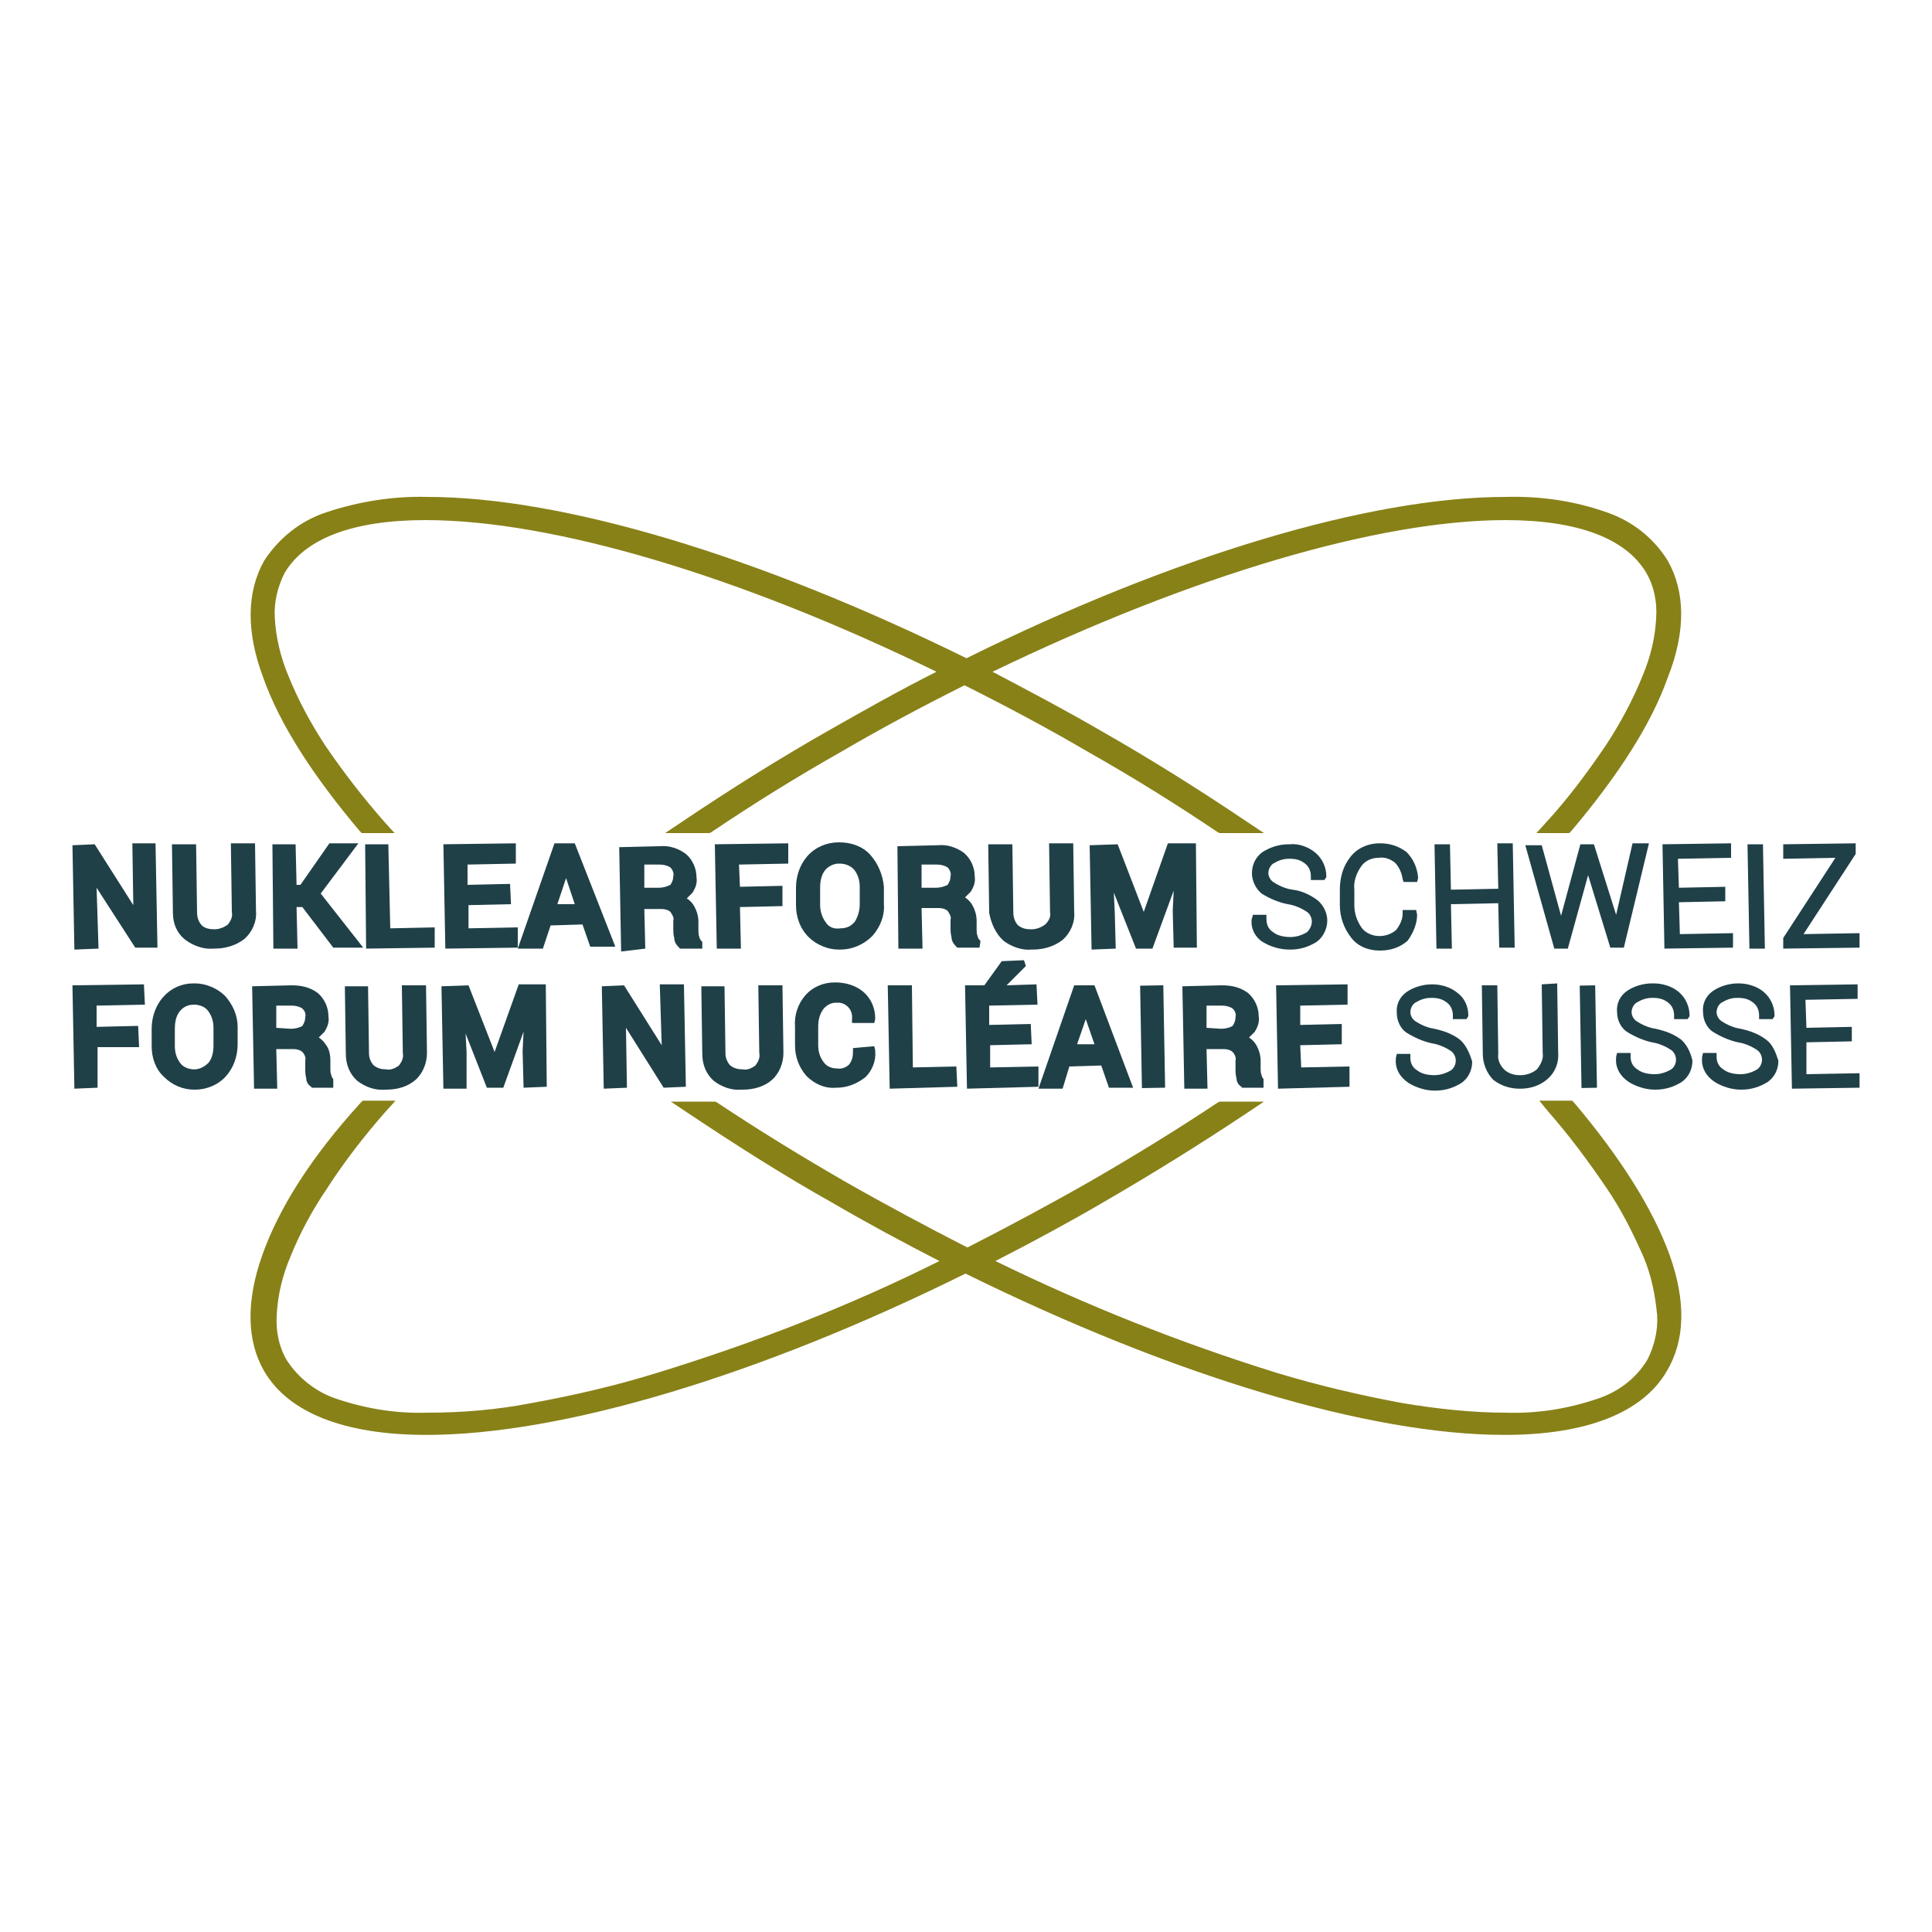
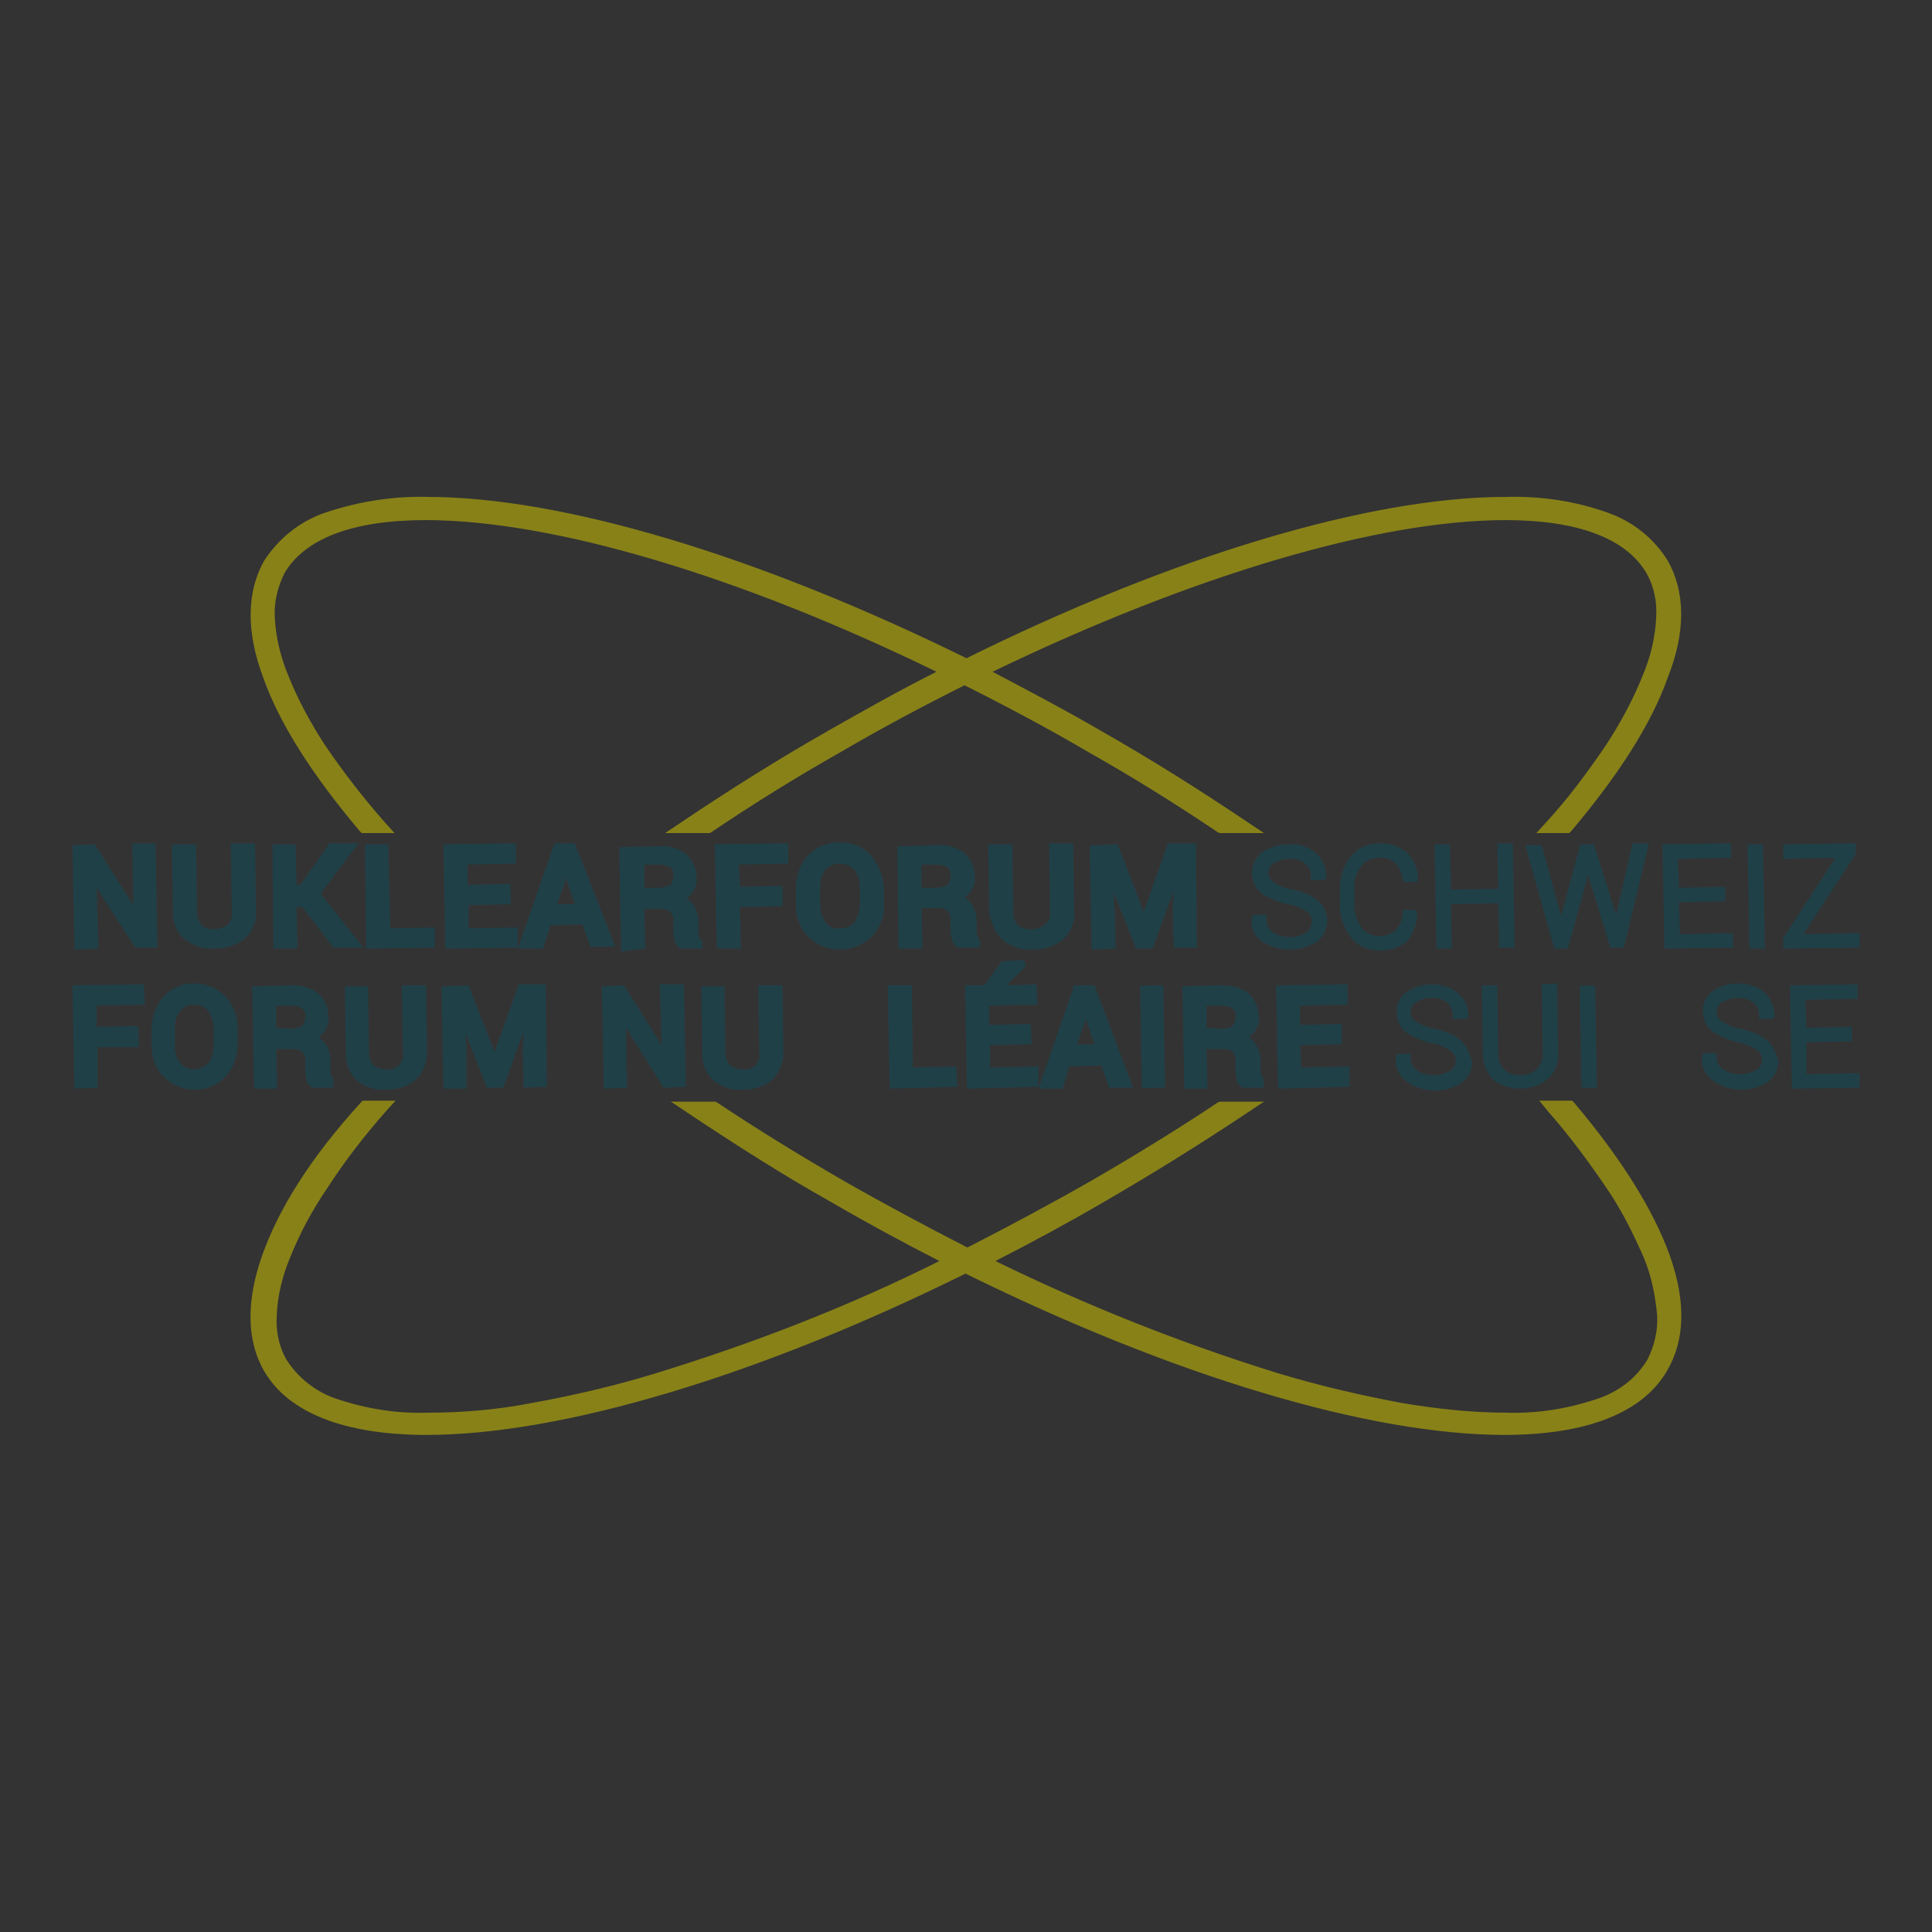
<svg xmlns="http://www.w3.org/2000/svg" xmlns:xlink="http://www.w3.org/1999/xlink" version="1.1" id="Ebene_1" x="0px" y="0px" viewBox="0 0 200 200" style="enable-background:new 0 0 200 200;" xml:space="preserve">
  <rect x="0" y="0" width="200" height="200" fill="#333333" stroke="none" />
  <style type="text/css">
	.st0{clip-path:url(#SVGID_00000179624838026794234950000018202392620038065561_);}
	.st1{fill:#FFFFFF;}
	.st2{fill:#204048;}
	.st3{fill:#888118;}
</style>
  <g>
    <defs>
      <rect id="SVGID_1_" width="200" height="200" />
    </defs>
    <clipPath id="SVGID_00000076565960003332431190000000548437050765240728_">
      <use xlink:href="#SVGID_1_" style="overflow:visible;" />
    </clipPath>
    <g id="favicon" style="clip-path:url(#SVGID_00000076565960003332431190000000548437050765240728_);">
-       <rect class="st1" width="200" height="200" />
      <g>
        <polygon class="st2" points="10.2,98.2 10,91.9 14,98.1 16.3,98.1 16.1,87.3 13.7,87.3 13.8,93.7 9.8,87.4 7.5,87.5 7.7,98.3         " />
        <path class="st2" d="M26.4,87.3l-2.5,0l0.1,7.1c0.1,0.5-0.1,0.9-0.4,1.3c-0.4,0.3-0.9,0.5-1.4,0.5c-0.5,0-1-0.1-1.3-0.4     c-0.3-0.3-0.5-0.8-0.5-1.3l-0.1-7.1l-2.5,0l0.1,7.1c0,1.1,0.4,2.1,1.3,2.8c0.8,0.6,1.9,1,2.9,0.9h0.1c1.1,0,2.2-0.3,3.1-1     c0.8-0.7,1.3-1.8,1.2-2.9L26.4,87.3z" />
        <polygon class="st2" points="30.8,98.2 30.7,93.9 31.3,93.9 34.5,98.1 37.6,98.1 33.2,92.5 37.1,87.3 34.1,87.3 31.1,91.6      30.7,91.6 30.6,87.4 28.2,87.4 28.3,98.2    " />
        <polygon class="st2" points="40.4,96.1 40.2,87.4 37.8,87.4 37.9,98.2 45,98.1 45,96    " />
        <polygon class="st2" points="53.6,98.1 53.6,96 48.5,96.1 48.5,93.7 52.9,93.6 52.8,91.5 48.4,91.6 48.4,89.5 53.4,89.4      53.4,87.3 45.9,87.4 46.1,98.2    " />
        <path class="st2" d="M59.5,87.3l-2.1,0l-3.8,10.9l2.6,0l0.8-2.4l3.3-0.1l0.8,2.3l2.6,0L59.5,87.3z M59.5,93.6l-1.8,0l0.9-2.7     L59.5,93.6z" />
        <path class="st2" d="M66.8,98.2l-0.1-4.1l1.8,0c0.3,0,0.7,0.1,0.9,0.3c0.2,0.3,0.4,0.6,0.3,0.9l0,0.8c0,0.3,0,0.7,0.1,1     c0,0.4,0.2,0.7,0.5,1l0.1,0.1l2.3,0l0-0.7l-0.1-0.1c-0.1-0.1-0.2-0.3-0.2-0.4c-0.1-0.2-0.1-0.5-0.1-0.8l0-0.8     c0-0.6-0.2-1.2-0.5-1.7c-0.2-0.3-0.4-0.5-0.7-0.7c0.2-0.2,0.4-0.4,0.6-0.6c0.3-0.5,0.5-1,0.4-1.6c0-0.9-0.4-1.8-1.1-2.4     c-0.8-0.6-1.8-0.9-2.7-0.8h-0.1l-4.1,0.1l0.2,10.8L66.8,98.2z M69.4,89.8c0.2,0.2,0.4,0.6,0.3,0.9c0,0.3-0.1,0.6-0.3,0.9     c-0.4,0.2-0.8,0.3-1.2,0.3l-1.5,0l0-2.4l1.6,0C68.7,89.5,69.1,89.6,69.4,89.8z" />
        <polygon class="st2" points="74,87.4 74.2,98.2 76.7,98.2 76.6,93.9 81,93.8 81,91.7 76.6,91.8 76.5,89.5 81.6,89.4 81.6,87.3         " />
        <path class="st2" d="M90.1,88.5c-0.8-0.9-2-1.3-3.2-1.3h-0.1c-1.2,0-2.4,0.5-3.2,1.4c-0.8,0.9-1.2,2.1-1.2,3.3l0,1.8     c0,1.2,0.4,2.4,1.3,3.3c0.8,0.8,2,1.3,3.1,1.3H87c1.2,0,2.4-0.5,3.3-1.4c0.8-0.9,1.3-2.1,1.2-3.3l0-1.8     C91.4,90.6,90.9,89.4,90.1,88.5z M85.5,95.5c-0.4-0.5-0.6-1.2-0.6-1.8l0-1.8c0-0.6,0.1-1.3,0.5-1.8c0.3-0.4,0.9-0.7,1.4-0.7h0.1     l0,0c0.6,0,1.1,0.2,1.5,0.6c0.4,0.5,0.6,1.1,0.6,1.8l0,1.8c0,0.7-0.2,1.3-0.5,1.8c-0.4,0.5-0.9,0.7-1.5,0.7     C86.4,96.2,85.8,96,85.5,95.5z" />
        <path class="st2" d="M101.5,97.4l-0.1-0.1c-0.1-0.1-0.2-0.3-0.2-0.4c-0.1-0.2-0.1-0.5-0.1-0.8l0-0.8c0-0.6-0.2-1.2-0.5-1.7     c-0.2-0.3-0.4-0.5-0.7-0.7c0.2-0.2,0.4-0.4,0.6-0.6c0.3-0.5,0.5-1,0.4-1.6c0-0.9-0.4-1.8-1.1-2.4c-0.8-0.6-1.8-0.9-2.7-0.8H97     l-4.1,0.1L93,98.2l2.5,0l-0.1-4.2l1.8,0h0c0.3,0,0.7,0.1,0.9,0.3c0.2,0.3,0.4,0.6,0.3,0.9l0,0.8c0,0.3,0,0.7,0.1,1     c0,0.4,0.2,0.7,0.5,1l0.1,0.1l2.3,0L101.5,97.4z M95.4,91.9l0-2.4l1.6,0c0.4,0,0.8,0.1,1.1,0.3c0.2,0.2,0.4,0.6,0.3,0.9     c0,0.3-0.1,0.6-0.3,0.9c-0.4,0.2-0.8,0.3-1.2,0.3L95.4,91.9z" />
        <path class="st2" d="M103.9,97.4c0.8,0.6,1.9,1,2.9,0.9h0.1c1.1,0,2.2-0.3,3.1-1c0.8-0.7,1.3-1.8,1.2-2.9l-0.1-7.1l-2.5,0     l0.1,7.1c0.1,0.5-0.1,0.9-0.5,1.3c-0.4,0.3-0.9,0.5-1.4,0.5h-0.1c-0.5,0-0.9-0.1-1.3-0.4c-0.3-0.3-0.5-0.8-0.5-1.3l-0.1-7.1     l-2.5,0l0.1,7.1C102.6,95.6,103.1,96.7,103.9,97.4z" />
        <polygon class="st2" points="123.8,87.3 120.9,87.3 118.4,94.4 115.7,87.4 112.8,87.5 113,98.3 115.5,98.2 115.4,94.4      115.3,92.4 117.6,98.2 119.3,98.2 121.5,92.2 121.4,94.3 121.5,98.1 123.9,98.1    " />
        <path class="st2" d="M130.7,97.5c0.8,0.5,1.8,0.8,2.8,0.8l0.1,0c1,0,1.9-0.3,2.7-0.8c0.7-0.5,1.1-1.4,1.1-2.2     c0-0.8-0.4-1.6-1-2.1c-0.8-0.6-1.7-1-2.6-1.1c-0.7-0.1-1.4-0.4-2-0.8c-0.3-0.2-0.5-0.6-0.5-0.9c0-0.4,0.2-0.8,0.5-1     c0.5-0.3,1-0.5,1.6-0.5h0.1c0.6,0,1.1,0.1,1.6,0.5c0.4,0.3,0.6,0.8,0.6,1.3l0,0.4l1.4,0l0.2-0.3v-0.1c0-0.9-0.4-1.8-1.1-2.4     c-0.7-0.6-1.7-1-2.7-0.9h-0.1c-1,0-1.9,0.3-2.7,0.8c-0.7,0.5-1.1,1.3-1.1,2.2c0,0.8,0.4,1.6,1,2.1c0.8,0.5,1.7,0.9,2.7,1.1     c0.7,0.1,1.4,0.4,2,0.8c0.3,0.2,0.5,0.6,0.5,1c0,0.4-0.2,0.8-0.5,1.1c-0.5,0.3-1.1,0.5-1.7,0.5c-0.6,0-1.3-0.1-1.8-0.5     c-0.5-0.3-0.7-0.8-0.7-1.4l0-0.4l-1.4,0l-0.1,0.4V95C129.4,96,129.9,97,130.7,97.5z" />
        <path class="st2" d="M146.7,94.7L146.7,94.7l-0.1-0.5l-1.4,0l0,0.4c0,0.6-0.3,1.2-0.7,1.7c-0.5,0.4-1.1,0.6-1.7,0.6     c-0.7,0-1.4-0.3-1.8-0.8c-0.5-0.7-0.8-1.5-0.8-2.4l0-1.6c-0.1-0.8,0.2-1.7,0.7-2.4c0.4-0.6,1.1-0.9,1.8-0.9     c0.6-0.1,1.2,0.1,1.7,0.5c0.4,0.4,0.7,1,0.8,1.7l0.1,0.3l1.4,0l0.1-0.4l0-0.1c-0.1-1-0.5-1.9-1.2-2.6c-0.8-0.6-1.7-0.9-2.7-0.9     h-0.1c-1.2,0-2.3,0.5-3,1.4c-0.8,1-1.1,2.2-1.1,3.4l0,1.6c0,1.2,0.4,2.4,1.2,3.4c0.7,0.9,1.8,1.3,2.9,1.3l0.1,0c1,0,2-0.3,2.8-1     C146.3,96.6,146.7,95.6,146.7,94.7z" />
        <polygon class="st2" points="150.3,98.2 150.2,93.6 155.1,93.5 155.2,98.1 156.8,98.1 156.6,87.3 155,87.3 155.1,92 150.2,92.1      150.1,87.4 148.5,87.4 148.7,98.2    " />
        <polygon class="st2" points="170.7,87.3 169,87.3 167.3,94.7 165,87.4 163.6,87.4 161.6,94.8 159.6,87.5 157.9,87.5 160.9,98.2      162.3,98.2 164.4,90.6 166.7,98.1 168.1,98.1    " />
        <polygon class="st2" points="179.4,98.1 179.4,96.6 173.9,96.7 173.8,93.4 178.6,93.3 178.6,91.8 173.8,91.9 173.7,88.9      179.2,88.8 179.2,87.3 172.1,87.4 172.3,98.2    " />
        <polygon class="st2" points="182.7,98.2 182.5,87.4 180.9,87.4 181.1,98.2    " />
        <polygon class="st2" points="192.5,96.6 186.7,96.7 192.1,88.4 192.1,87.3 184.6,87.4 184.6,88.9 190,88.8 184.6,97.1      184.6,98.2 192.5,98.1    " />
        <polygon class="st2" points="14.9,101.9 7.5,102 7.7,112.7 10.1,112.6 10.1,108.4 14.4,108.4 14.3,106.2 10,106.3 10,104.1      15,104    " />
        <path class="st2" d="M23.3,103.1c-0.8-0.8-2-1.3-3.1-1.3H20c-1.2,0-2.3,0.5-3.1,1.4c-0.8,0.9-1.2,2.1-1.2,3.3l0,1.8     c0,1.2,0.4,2.4,1.3,3.2c0.8,0.8,1.9,1.3,3.1,1.3l0.1,0c1.2,0,2.4-0.5,3.2-1.4c0.8-0.9,1.2-2.1,1.2-3.3l0-1.8     C24.6,105.1,24.1,104,23.3,103.1z M20.1,104L20.1,104c0.5,0,1.1,0.2,1.4,0.6c0.4,0.5,0.6,1.1,0.6,1.8l0,1.8     c0,0.6-0.1,1.3-0.5,1.8c-0.4,0.4-0.9,0.7-1.5,0.7c-0.5,0-1.1-0.2-1.4-0.6c-0.4-0.5-0.6-1.1-0.6-1.8l0-1.8c0-0.6,0.1-1.3,0.5-1.8     C19,104.2,19.5,104,20.1,104L20.1,104z" />
        <path class="st2" d="M34.5,111.7c-0.1-0.1-0.2-0.3-0.2-0.4c-0.1-0.2-0.1-0.5-0.1-0.7l0-0.8c0-0.6-0.1-1.2-0.5-1.7     c-0.2-0.3-0.4-0.5-0.7-0.7c0.2-0.2,0.4-0.4,0.6-0.6c0.3-0.5,0.5-1,0.4-1.6c0-0.9-0.4-1.8-1.1-2.4c-0.8-0.6-1.7-0.8-2.7-0.8h-0.1     l-4,0.1l0.2,10.6l2.4,0l-0.1-4.1l1.8,0c0.3,0,0.7,0.1,0.9,0.3c0.2,0.2,0.4,0.6,0.3,0.9l0,0.8c0,0.3,0,0.7,0.1,1     c0,0.4,0.2,0.7,0.5,0.9l0.1,0.1l2.2,0l0-0.7L34.5,111.7z M28.6,106.4l0-2.3l1.6,0c0.4,0,0.8,0.1,1.1,0.3c0.2,0.2,0.4,0.5,0.3,0.9     c0,0.3-0.1,0.6-0.3,0.9c-0.3,0.2-0.8,0.3-1.2,0.3L28.6,106.4z" />
        <path class="st2" d="M41.6,102l0.1,7c0.1,0.5-0.1,0.9-0.4,1.3c-0.4,0.3-0.9,0.5-1.3,0.4c-0.5,0-0.9-0.1-1.3-0.4     c-0.3-0.3-0.5-0.8-0.5-1.2l-0.1-7l-2.4,0l0.1,7c0,1.1,0.4,2.1,1.2,2.8c0.8,0.6,1.8,1,2.9,0.9H40c1.1,0,2.2-0.3,3-1     c0.8-0.7,1.2-1.8,1.2-2.8l-0.1-7L41.6,102z" />
        <polygon class="st2" points="53.7,101.9 51.2,108.9 48.5,102 45.7,102.1 45.9,112.7 48.3,112.7 48.3,108.9 48.2,107 50.4,112.6      52.1,112.6 54.2,106.8 54.1,108.8 54.2,112.6 56.6,112.5 56.5,101.9    " />
        <polygon class="st2" points="68.3,101.9 68.5,108.2 64.6,102 62.3,102.1 62.5,112.7 64.9,112.6 64.8,106.4 68.7,112.6 71,112.5      70.8,101.9    " />
        <path class="st2" d="M78.5,102l0.1,7c0.1,0.5-0.1,0.9-0.4,1.3c-0.4,0.3-0.9,0.5-1.3,0.4c-0.5,0-0.9-0.1-1.3-0.4     c-0.3-0.3-0.5-0.8-0.5-1.2l-0.1-7l-2.4,0l0.1,7c0,1.1,0.4,2.1,1.2,2.8c0.8,0.6,1.8,1,2.9,0.9h0.1c1.1,0,2.2-0.3,3-1     c0.8-0.7,1.2-1.8,1.2-2.8l-0.1-7L78.5,102z" />
-         <path class="st2" d="M88.3,108.5l0,0.4c0,0.5-0.1,0.9-0.4,1.3c-0.3,0.3-0.8,0.5-1.3,0.4c-0.5,0-1-0.2-1.3-0.6     c-0.4-0.5-0.6-1.1-0.6-1.8l0-1.9c0-0.6,0.1-1.2,0.5-1.8c0.3-0.4,0.8-0.7,1.3-0.7c0.1,0,0.3,0,0.4,0c0.8,0.1,1.4,0.8,1.3,1.7     l0,0.4l2.3,0l0.1-0.4v-0.1c0-1-0.4-2-1.2-2.7c-0.8-0.7-1.9-1-2.9-1h-0.1c-1.2,0-2.3,0.5-3,1.3c-0.8,0.9-1.2,2.1-1.1,3.3l0,1.9     c0,1.2,0.4,2.3,1.2,3.2c0.8,0.8,1.9,1.3,3,1.2l0.1,0c1.1,0,2.1-0.4,3-1.1c0.7-0.7,1.1-1.7,1-2.7v-0.1l-0.1-0.4L88.3,108.5z" />
        <polygon class="st2" points="94.5,110.5 94.4,102 91.9,102 92.1,112.7 99.1,112.5 99,110.4    " />
        <polygon class="st2" points="107.5,110.4 102.5,110.5 102.5,108.2 106.8,108.1 106.7,106 102.4,106.1 102.4,104.1 107.4,104      107.3,101.9 104.2,102 106.2,100 106,99.4 103.7,99.5 101.9,102 99.9,102 100.1,112.7 107.5,112.5    " />
        <path class="st2" d="M111.2,102l-3.7,10.7l2.5,0l0.7-2.3l3.3-0.1l0.8,2.3l2.5,0l-4-10.6L111.2,102z M113.3,108.1l-1.8,0l0.9-2.6     L113.3,108.1z" />
        <rect x="118.1" y="102" transform="matrix(1 -1.760828e-02 1.760828e-02 1 -1.871 2.118)" class="st2" width="2.4" height="10.6" />
        <path class="st2" d="M130.8,111.7c-0.1-0.1-0.2-0.3-0.2-0.4c-0.1-0.2-0.1-0.5-0.1-0.7l0-0.8c0-0.6-0.2-1.2-0.5-1.7     c-0.2-0.3-0.4-0.5-0.7-0.7c0.2-0.2,0.4-0.4,0.6-0.6c0.3-0.5,0.5-1,0.4-1.6c0-0.9-0.4-1.8-1.1-2.4c-0.8-0.6-1.7-0.8-2.7-0.8h-0.1     l-4,0.1l0.2,10.6l2.4,0l-0.1-4.1l1.8,0c0.3,0,0.7,0.1,0.9,0.3c0.2,0.2,0.4,0.6,0.3,0.9l0,0.8c0,0.3,0,0.7,0.1,1     c0,0.4,0.2,0.7,0.5,0.9l0.1,0.1l2.2,0l0-0.7L130.8,111.7z M124.9,106.4l0-2.3l1.6,0c0.4,0,0.8,0.1,1.1,0.3     c0.2,0.2,0.4,0.5,0.3,0.9c0,0.3-0.1,0.6-0.3,0.9c-0.3,0.2-0.8,0.3-1.2,0.3L124.9,106.4z" />
        <polygon class="st2" points="134.7,110.5 134.6,108.2 138.9,108.1 138.9,106 134.6,106.1 134.6,104.1 139.5,104 139.5,101.9      132.1,102 132.3,112.7 139.7,112.5 139.7,110.4    " />
        <path class="st2" d="M151.1,107.6c-0.8-0.6-1.7-0.9-2.6-1.1c-0.7-0.1-1.4-0.4-2-0.8c-0.3-0.2-0.5-0.6-0.5-0.9     c0-0.4,0.2-0.8,0.5-1c0.5-0.3,1-0.5,1.6-0.5h0.1c0.6,0,1.1,0.1,1.6,0.5c0.4,0.3,0.6,0.8,0.6,1.3l0,0.4l1.4,0l0.2-0.3v-0.1     c0-0.9-0.4-1.8-1.1-2.3c-0.7-0.6-1.7-0.9-2.6-0.9h-0.1c-0.9,0-1.9,0.3-2.6,0.8c-0.7,0.5-1.1,1.3-1,2.2c0,0.8,0.4,1.6,1,2     c0.8,0.5,1.7,0.9,2.6,1.1c0.7,0.1,1.4,0.4,2,0.8c0.3,0.2,0.5,0.6,0.5,1c0,0.4-0.2,0.8-0.5,1c-0.5,0.3-1.1,0.5-1.7,0.5     c-0.6,0-1.3-0.1-1.8-0.5c-0.5-0.3-0.7-0.8-0.7-1.3l0-0.4l-1.4,0l-0.1,0.4v0.1c-0.1,1,0.4,1.9,1.3,2.5c0.8,0.5,1.8,0.8,2.7,0.8     l0.1,0c1,0,1.9-0.3,2.7-0.8c0.7-0.5,1.1-1.3,1.1-2.2C152.1,108.9,151.7,108.1,151.1,107.6z" />
        <path class="st2" d="M159.6,101.9l0.1,7.1c0.1,0.6-0.2,1.2-0.6,1.7c-0.5,0.4-1.1,0.6-1.7,0.6h-0.1c-0.6,0-1.2-0.2-1.6-0.6     c-0.4-0.4-0.7-1-0.6-1.6L155,102l-1.6,0l0.1,7.1c0,1,0.4,2,1.1,2.7c0.8,0.6,1.7,0.9,2.7,0.9h0.1c1,0,2-0.3,2.8-1     c0.8-0.7,1.2-1.7,1.1-2.8l-0.1-7.1L159.6,101.9z" />
        <rect x="163.6" y="102" transform="matrix(1 -1.745341e-02 1.745341e-02 1 -1.848 2.886)" class="st2" width="1.6" height="10.6" />
-         <path class="st2" d="M174,107.6c-0.8-0.6-1.7-0.9-2.6-1.1c-0.7-0.1-1.4-0.4-2-0.8c-0.3-0.2-0.5-0.6-0.5-0.9c0-0.4,0.2-0.8,0.5-1     c0.5-0.3,1-0.5,1.6-0.5h0.1c0.6,0,1.1,0.1,1.6,0.5c0.4,0.3,0.6,0.8,0.6,1.3l0,0.4l1.4,0l0.2-0.3v-0.1c0-0.9-0.4-1.8-1.1-2.4     c-0.7-0.6-1.7-0.9-2.6-0.9H171c-0.9,0-1.9,0.3-2.6,0.8c-0.7,0.5-1.1,1.3-1,2.2c0,0.8,0.4,1.6,1,2c0.8,0.5,1.7,0.9,2.6,1.1     c0.7,0.1,1.4,0.4,2,0.8c0.3,0.2,0.5,0.6,0.5,1c0,0.4-0.2,0.8-0.5,1c-0.5,0.3-1.1,0.5-1.7,0.5c-0.6,0-1.3-0.1-1.8-0.5     c-0.5-0.3-0.7-0.8-0.7-1.3l0-0.4l-1.4,0l-0.1,0.4v0.1c-0.1,1,0.4,1.9,1.3,2.5c0.8,0.5,1.8,0.8,2.7,0.8l0.1,0c1,0,1.9-0.3,2.7-0.8     c0.7-0.5,1.1-1.3,1.1-2.2C175,108.9,174.6,108.1,174,107.6z" />
        <path class="st2" d="M182.8,107.6c-0.8-0.6-1.7-0.9-2.6-1.1c-0.7-0.1-1.4-0.4-2-0.8c-0.3-0.2-0.5-0.6-0.5-0.9     c0-0.4,0.2-0.8,0.5-1c0.5-0.3,1-0.5,1.6-0.5h0.1c0.6,0,1.1,0.1,1.6,0.5c0.4,0.3,0.6,0.8,0.6,1.3l0,0.4l1.4,0l0.2-0.3v-0.1     c0-0.9-0.4-1.8-1.1-2.4c-0.7-0.6-1.7-0.9-2.6-0.9h-0.1c-0.9,0-1.9,0.3-2.6,0.8c-0.7,0.5-1.1,1.3-1,2.2c0,0.8,0.4,1.6,1,2     c0.8,0.5,1.7,0.9,2.6,1.1c0.7,0.1,1.4,0.4,2,0.8c0.3,0.2,0.5,0.6,0.5,1c0,0.4-0.2,0.8-0.5,1c-0.5,0.3-1.1,0.5-1.7,0.5     c-0.6,0-1.3-0.1-1.8-0.5c-0.5-0.3-0.7-0.8-0.7-1.3l0-0.4l-1.4,0l-0.1,0.4v0.1c-0.1,1,0.4,1.9,1.3,2.5c0.8,0.5,1.8,0.8,2.7,0.8     l0.1,0c1,0,1.9-0.3,2.7-0.8c0.7-0.5,1.1-1.3,1.1-2.2C183.8,108.9,183.5,108.1,182.8,107.6z" />
        <polygon class="st2" points="187,111.2 187,107.9 191.7,107.8 191.7,106.3 187,106.4 186.9,103.5 192.3,103.4 192.3,101.9      185.3,102 185.5,112.7 192.5,112.6 192.5,111.1    " />
      </g>
      <g id="Gruppe_10" transform="translate(26.447 51.941)">
        <path class="st3" d="M146.2,6.1c-1.5-2.4-3.7-4.1-6.3-5c-3.4-1.2-6.9-1.7-10.5-1.6c-14,0-34.4,6.1-55.8,16.7     C52.1,5.6,31.8-0.5,17.8-0.5C14.2-0.6,10.6,0,7.3,1.1C4.6,2,2.4,3.8,0.9,6.1C-0.9,9.3-1,13.4,0.8,18.2c1.7,4.8,5.1,10.1,10,15.9     l0.2,0.2h3.4l-1-1.1c-2.2-2.5-4.3-5.2-6.2-8c-1.5-2.3-2.8-4.7-3.8-7.2c-0.8-1.9-1.3-4-1.4-6c-0.1-1.6,0.3-3.2,1-4.6     c2.1-3.6,7.1-5.5,14.6-5.5c13.1,0,32.4,5.7,52.9,15.7c-3.8,1.9-7.5,4-11.2,6.1c-5.1,2.9-10.2,6.1-15.1,9.4l-1.8,1.2h4.6l0.2-0.1     c4.3-2.9,8.8-5.7,13.4-8.3c4.1-2.4,8.4-4.7,12.8-6.9c4.4,2.2,8.7,4.5,12.8,6.9c4.6,2.6,9.1,5.4,13.4,8.3l0.2,0.1h4.6l-1.8-1.2     c-4.9-3.3-10-6.5-15.1-9.4c-3.6-2.1-7.4-4.1-11.2-6.1C97,7.6,116.3,1.9,129.4,1.9c7.5,0,12.5,1.9,14.6,5.5c0.8,1.4,1.1,3,1,4.6     c-0.1,2.1-0.6,4.1-1.4,6c-1,2.5-2.3,4.9-3.8,7.2c-1.9,2.8-3.9,5.5-6.2,8l-1,1.1h3.4l0.2-0.2c4.9-5.8,8.3-11.1,10-15.9     C148.1,13.4,148,9.3,146.2,6.1z" />
        <path class="st3" d="M146.4,78c-1.7-4.7-5-10-9.9-15.8l-0.2-0.2h-3.4l0.9,1.1c2.2,2.5,4.2,5.2,6.1,8c1.5,2.2,2.7,4.6,3.8,7.1     c0.8,1.9,1.2,3.9,1.4,6c0.1,1.6-0.3,3.2-1,4.6c-1.2,2-3.1,3.4-5.3,4.1c-3,1-6.1,1.5-9.3,1.4c-3.6,0-7.2-0.4-10.8-1     c-4.3-0.8-8.6-1.8-12.9-3.1c-10-3.1-19.8-7-29.2-11.6c3.9-2,7.6-4,11.2-6.1c5-2.9,10-6,14.8-9.2l1.8-1.2h-4.6l-0.2,0.1     c-4.2,2.8-8.6,5.5-13.1,8.1c-4.2,2.4-8.5,4.7-12.8,6.9c-4.3-2.2-8.6-4.5-12.8-6.9c-4.5-2.6-8.9-5.3-13.1-8.1l-0.2-0.1h-4.6     l1.8,1.2c4.8,3.2,9.8,6.4,14.8,9.2c3.6,2.1,7.3,4.1,11.2,6.1c-9.4,4.7-19.2,8.5-29.3,11.6c-4.2,1.3-8.5,2.3-12.9,3.1     c-3.6,0.7-7.2,1-10.8,1c-3.2,0.1-6.3-0.4-9.3-1.4c-2.2-0.7-4.1-2.2-5.3-4.1c-0.8-1.4-1.1-3-1-4.6c0.1-2.1,0.6-4.1,1.4-6     c1-2.5,2.3-4.9,3.8-7.1c1.8-2.8,3.9-5.5,6.1-8l1-1.1h-3.4l-0.2,0.2C5.7,67.9,2.4,73.2,0.7,78c-1.7,4.8-1.6,8.9,0.2,12     c2.5,4.3,8.3,6.6,16.8,6.6h0c14,0,34.4-6.1,55.8-16.7c21.5,10.6,41.8,16.7,55.8,16.7c8.5,0,14.3-2.3,16.8-6.6     C148,86.8,148.1,82.8,146.4,78z" />
      </g>
    </g>
  </g>
</svg>